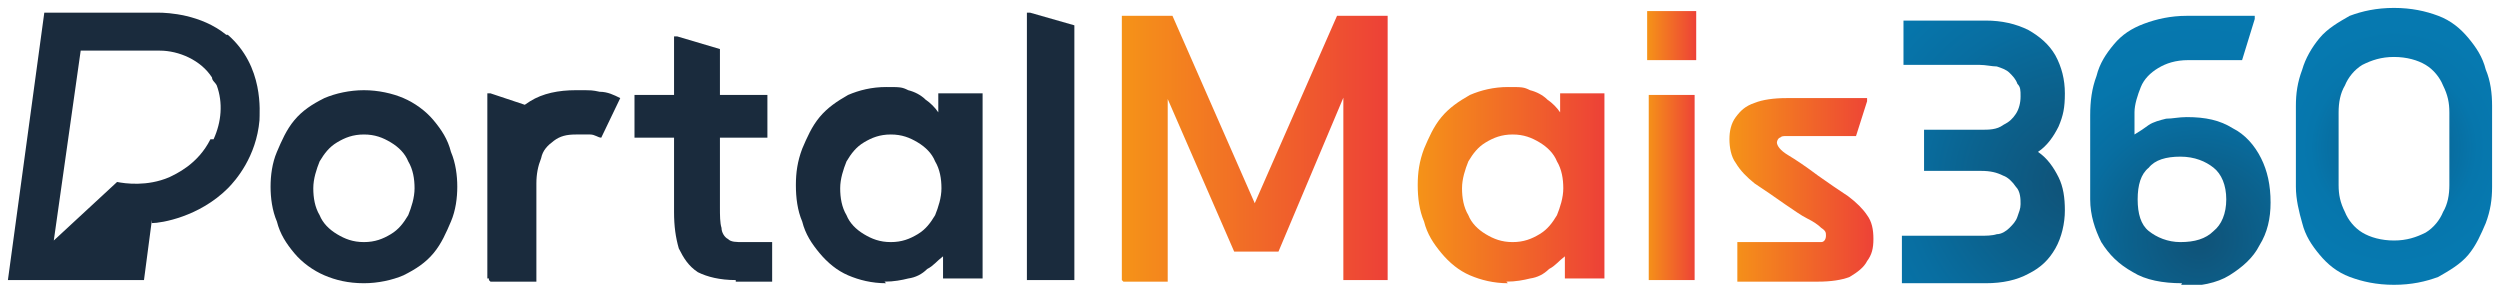
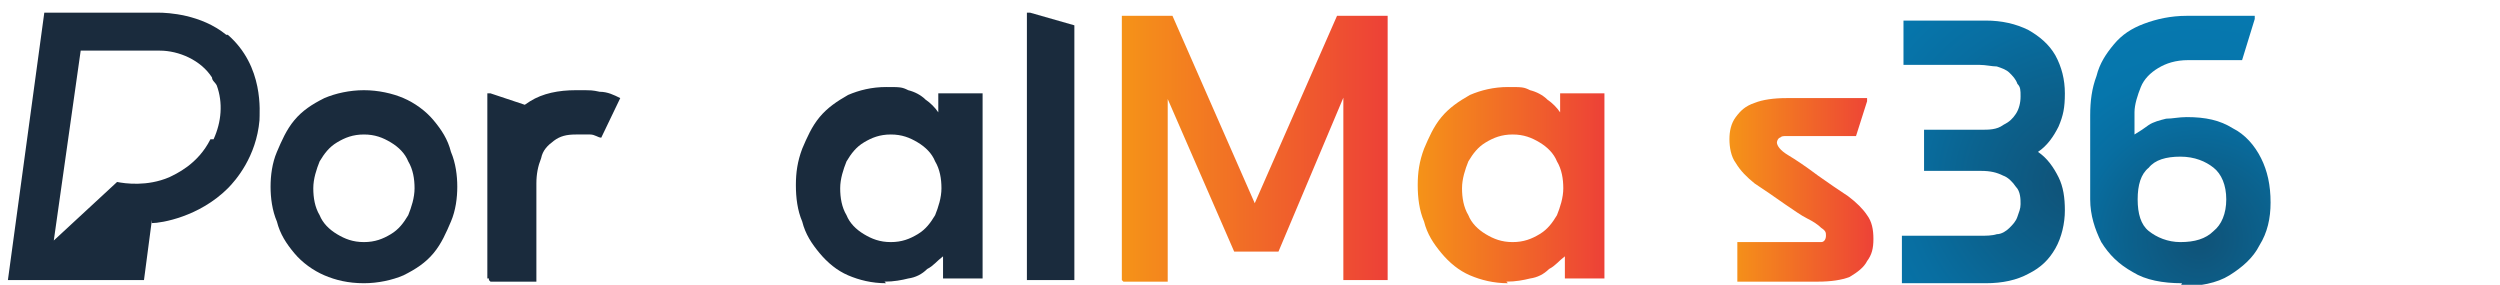
<svg xmlns="http://www.w3.org/2000/svg" version="1.2" viewBox="0 0 158 18" width="158" height="18">
  <defs>
    <linearGradient id="P" gradientUnits="userSpaceOnUse" />
    <linearGradient id="g1" x2="1" href="#P" gradientTransform="matrix(16.7,0,0,16.7,70.9,9.3)">
      <stop stop-color="#f59318" />
      <stop offset="1" stop-color="#ed4137" />
    </linearGradient>
    <linearGradient id="g2" x2="1" href="#P" gradientTransform="matrix(11.8,0,0,12.4,89.6,11.8)">
      <stop stop-color="#f59318" />
      <stop offset="1" stop-color="#ed4137" />
    </linearGradient>
    <linearGradient id="g3" x2="1" href="#P" gradientTransform="matrix(3.1,0,0,17,104.1,9.2)">
      <stop stop-color="#f59318" />
      <stop offset="1" stop-color="#ed4137" />
    </linearGradient>
    <linearGradient id="g4" x2="1" href="#P" gradientTransform="matrix(9.1,0,0,11.6,109.4,11.8)">
      <stop stop-color="#f59318" />
      <stop offset="1" stop-color="#ed4137" />
    </linearGradient>
    <radialGradient id="g5" cx="0" cy="0" r="1" href="#P" gradientTransform="matrix(-7.388,-19.551,19.551,-7.388,130.99,11.563)">
      <stop stop-color="#105277" />
      <stop offset=".3" stop-color="#0b628e" />
      <stop offset=".5" stop-color="#086ea1" />
      <stop offset=".7" stop-color="#0676ac" />
      <stop offset="1" stop-color="#0679b0" />
    </radialGradient>
    <radialGradient id="g6" cx="0" cy="0" r="1" href="#P" gradientTransform="matrix(15.6,0,0,15.6,139,15.1)">
      <stop stop-color="#105277" />
      <stop offset=".3" stop-color="#0b628e" />
      <stop offset=".5" stop-color="#086ea1" />
      <stop offset=".7" stop-color="#0676ac" />
      <stop offset="1" stop-color="#0679b0" />
    </radialGradient>
    <radialGradient id="g7" cx="0" cy="0" r="1" href="#P" gradientTransform="matrix(7.5,0,0,7.5,151.3,9.3)">
      <stop stop-color="#105277" />
      <stop offset=".3" stop-color="#0b628e" />
      <stop offset=".5" stop-color="#086ea1" />
      <stop offset=".7" stop-color="#0676ac" />
      <stop offset="1" stop-color="#0679b0" />
    </radialGradient>
  </defs>
  <style>.a{fill:#1a2b3d}.b{fill:url(#g1)}.c{fill:url(#g2)}.d{fill:url(#g3)}.e{fill:url(#g4)}.f{fill:url(#g5)}.g{fill:url(#g6)}.h{fill:url(#g7)}</style>
  <path class="a" d="m23 17.9c-1 0-1.8-0.2-2.5-0.5-0.7-0.3-1.4-0.8-1.9-1.4-0.5-0.6-0.9-1.2-1.1-2-0.3-0.7-0.4-1.5-0.4-2.2 0-0.7 0.1-1.5 0.4-2.2 0.3-0.7 0.6-1.4 1.1-2 0.5-0.6 1.1-1 1.9-1.4 0.7-0.3 1.6-0.5 2.5-0.5 0.9 0 1.8 0.2 2.5 0.5 0.7 0.3 1.4 0.8 1.9 1.4 0.5 0.6 0.9 1.2 1.1 2 0.3 0.7 0.4 1.5 0.4 2.2 0 0.7-0.1 1.5-0.4 2.2-0.3 0.7-0.6 1.4-1.1 2-0.5 0.6-1.1 1-1.9 1.4-0.7 0.3-1.6 0.5-2.5 0.5zm0-2.6c0.7 0 1.2-0.2 1.7-0.5 0.5-0.3 0.8-0.7 1.1-1.2 0.2-0.5 0.4-1.1 0.4-1.7 0-0.6-0.1-1.2-0.4-1.7-0.2-0.5-0.6-0.9-1.1-1.2-0.5-0.3-1-0.5-1.7-0.5-0.7 0-1.2 0.2-1.7 0.5-0.5 0.3-0.8 0.7-1.1 1.2-0.2 0.5-0.4 1.1-0.4 1.7 0 0.6 0.1 1.2 0.4 1.7 0.2 0.5 0.6 0.9 1.1 1.2 0.5 0.3 1 0.5 1.7 0.5z" />
  <path class="a" d="m30.8 17.7v-11.8h0.2l2.7 0.9v10.8h-2.9zm0.1 0c0-1.1 0-2.1 0-3.2 0-1 0-2.1 0-3.2 0-1.1 0.2-2.1 0.7-2.9 0.4-0.8 1.1-1.5 1.9-2 0.8-0.5 1.8-0.7 2.9-0.7 1.1 0 1 0 1.5 0.1 0.5 0 0.9 0.2 1.3 0.4l-1.2 2.5c-0.2 0-0.4-0.2-0.7-0.2-0.3 0-0.5 0-0.9 0-0.6 0-1 0.1-1.4 0.4-0.4 0.3-0.7 0.6-0.8 1.1-0.2 0.5-0.3 1-0.3 1.6 0 1 0 2 0 3.1 0 1 0 2 0 3.1h-2.9z" />
-   <path class="a" d="m40.1 8.7v-2.7h8.4v2.7zm6.4 9c-1 0-1.8-0.2-2.4-0.5-0.6-0.4-0.9-0.9-1.2-1.5-0.2-0.7-0.3-1.4-0.3-2.3v-11.1h0.2l2.7 0.8v10c0 0.5 0 1 0.1 1.3 0 0.3 0.2 0.6 0.4 0.7 0.2 0.2 0.5 0.2 1 0.2q0.4 0 0.9 0 0.4 0 0.9 0v2.5h-2.3z" />
  <path class="a" d="m56 17.9c-0.9 0-1.7-0.2-2.4-0.5-0.7-0.3-1.3-0.8-1.8-1.4-0.5-0.6-0.9-1.2-1.1-2-0.3-0.7-0.4-1.5-0.4-2.3 0-0.8 0.1-1.5 0.4-2.3 0.3-0.7 0.6-1.4 1.1-2 0.5-0.6 1.1-1 1.8-1.4 0.7-0.3 1.5-0.5 2.4-0.5 0.9 0 1 0 1.4 0.2 0.4 0.1 0.8 0.3 1.1 0.6 0.3 0.2 0.6 0.5 0.8 0.8v-1.2h2.8v11.7h-2.5v-1.4c-0.4 0.3-0.6 0.6-1 0.8q-0.5 0.5-1.2 0.6c-0.4 0.1-0.9 0.2-1.5 0.2zm0.3-2.6c0.7 0 1.2-0.2 1.7-0.5 0.5-0.3 0.8-0.7 1.1-1.2 0.2-0.5 0.4-1.1 0.4-1.7 0-0.6-0.1-1.2-0.4-1.7-0.2-0.5-0.6-0.9-1.1-1.2-0.5-0.3-1-0.5-1.7-0.5-0.7 0-1.2 0.2-1.7 0.5-0.5 0.3-0.8 0.7-1.1 1.2-0.2 0.5-0.4 1.1-0.4 1.7 0 0.6 0.1 1.2 0.4 1.7 0.2 0.5 0.6 0.9 1.1 1.2 0.5 0.3 1 0.5 1.7 0.5z" />
  <path class="a" d="m67.9 17.7h-3v-16.9h0.2l2.8 0.8z" />
  <path class="b" d="m70.9 17.7v-16.7h3.2l5.4 12.3h-0.4l5.4-12.3h3.2v16.7h-2.8v-12h0.2l-4.3 10.2h-2.8l-4.4-10.1h0.2v12h-2.8z" />
  <path class="c" d="m95.3 17.9c-0.9 0-1.7-0.2-2.4-0.5-0.7-0.3-1.3-0.8-1.8-1.4-0.5-0.6-0.9-1.2-1.1-2-0.3-0.7-0.4-1.5-0.4-2.3 0-0.8 0.1-1.5 0.4-2.3 0.3-0.7 0.6-1.4 1.1-2 0.5-0.6 1.1-1 1.8-1.4 0.7-0.3 1.5-0.5 2.4-0.5 0.9 0 1 0 1.4 0.2 0.4 0.1 0.8 0.3 1.1 0.6 0.3 0.2 0.6 0.5 0.8 0.8v-1.2h2.8v11.7h-2.5v-1.4c-0.4 0.3-0.6 0.6-1 0.8q-0.5 0.5-1.2 0.6c-0.4 0.1-0.9 0.2-1.5 0.2zm0.3-2.6c0.7 0 1.2-0.2 1.7-0.5 0.5-0.3 0.8-0.7 1.1-1.2 0.2-0.5 0.4-1.1 0.4-1.7 0-0.6-0.1-1.2-0.4-1.7-0.2-0.5-0.6-0.9-1.1-1.2-0.5-0.3-1-0.5-1.7-0.5-0.7 0-1.2 0.2-1.7 0.5-0.5 0.3-0.8 0.7-1.1 1.2-0.2 0.5-0.4 1.1-0.4 1.7 0 0.6 0.1 1.2 0.4 1.7 0.2 0.5 0.6 0.9 1.1 1.2 0.5 0.3 1 0.5 1.7 0.5z" />
-   <path class="d" d="m104.1 3.8v-3.1h3.1v3.1zm0.1 13.9v-11.7h2.9v11.7z" />
  <path class="e" d="m109.8 17.7v-2.4h4.4q0.6 0 0.9 0c0.2 0 0.3-0.2 0.3-0.4 0-0.2 0-0.3-0.3-0.5q-0.3-0.3-0.9-0.6c-0.4-0.2-0.8-0.5-1.4-0.9-0.7-0.5-1.3-0.9-1.9-1.3-0.5-0.4-0.9-0.8-1.2-1.3-0.3-0.4-0.4-1-0.4-1.5 0-0.5 0.1-1 0.4-1.4 0.3-0.4 0.6-0.7 1.2-0.9 0.5-0.2 1.2-0.3 2-0.3h5.1v0.2l-0.7 2.2h-3.7c-0.3 0-0.5 0-0.7 0-0.2 0-0.3 0-0.4 0.1-0.1 0-0.2 0.2-0.2 0.3 0 0.2 0.2 0.5 0.7 0.8 0.5 0.3 1.1 0.7 1.9 1.3 0.7 0.5 1.3 0.9 1.9 1.3q0.8 0.6 1.2 1.2c0.3 0.4 0.4 0.9 0.4 1.5 0 0.6-0.1 1-0.4 1.4-0.2 0.4-0.6 0.7-1.1 1-0.5 0.2-1.2 0.3-2 0.3h-5.1z" />
  <path class="f" d="m120.2 17.7v-2.8h4.9c0.4 0 0.8 0 1.1-0.1 0.3 0 0.6-0.2 0.8-0.4 0.2-0.2 0.4-0.4 0.5-0.7 0.1-0.3 0.2-0.5 0.2-0.8 0-0.3 0-0.8-0.3-1.1-0.2-0.3-0.5-0.6-0.8-0.7-0.4-0.2-0.8-0.3-1.4-0.3h-3.6v-2.6h3.6c0.5 0 1 0 1.4-0.3 0.4-0.2 0.6-0.4 0.8-0.7 0.2-0.3 0.3-0.7 0.3-1.1 0-0.4 0-0.6-0.2-0.8-0.1-0.3-0.3-0.5-0.5-0.7-0.2-0.2-0.5-0.3-0.8-0.4-0.3 0-0.7-0.1-1.1-0.1h-4.8v-2.8h5.2q1.5 0 2.7 0.6c0.7 0.4 1.3 0.9 1.7 1.6q0.6 1.1 0.6 2.4c0 0.9-0.1 1.4-0.4 2.1-0.3 0.6-0.7 1.2-1.3 1.6 0.6 0.4 1 1 1.3 1.6 0.3 0.6 0.4 1.3 0.4 2.1 0 0.8-0.2 1.7-0.6 2.4-0.4 0.7-0.9 1.2-1.7 1.6q-1.1 0.6-2.7 0.6h-5.3z" />
  <path class="g" d="m137.9 17.9c-1.2 0-2.3-0.2-3.1-0.7-0.9-0.5-1.5-1.1-2-1.9-0.4-0.8-0.7-1.7-0.7-2.7v-5.3c0-0.9 0.1-1.7 0.4-2.5 0.2-0.8 0.6-1.4 1.1-2 0.5-0.6 1.1-1 1.9-1.3 0.8-0.3 1.7-0.5 2.7-0.5h4.3v0.2l-0.8 2.6h-3.4c-0.8 0-1.4 0.2-1.9 0.5-0.5 0.3-0.9 0.7-1.1 1.2-0.2 0.5-0.4 1.1-0.4 1.6v1.4q0.5-0.3 0.9-0.6c0.3-0.2 0.7-0.3 1.1-0.4 0.4 0 0.8-0.1 1.3-0.1 1.2 0 2.1 0.2 2.9 0.7 0.8 0.4 1.4 1.1 1.8 1.9 0.4 0.8 0.6 1.7 0.6 2.8 0 1-0.2 1.9-0.7 2.7-0.4 0.8-1.1 1.4-1.9 1.9-0.8 0.5-1.9 0.7-3.1 0.7zm-0.1-2.6c0.9 0 1.6-0.2 2.1-0.7 0.5-0.4 0.8-1.1 0.8-2 0-0.9-0.3-1.6-0.8-2-0.5-0.4-1.2-0.7-2.1-0.7-0.9 0-1.6 0.2-2 0.7-0.5 0.4-0.7 1.1-0.7 2 0 0.9 0.2 1.6 0.7 2 0.5 0.4 1.2 0.7 2 0.7z" />
-   <path class="h" d="m151.3 18c-1.1 0-2-0.2-2.8-0.5-0.8-0.3-1.4-0.8-1.9-1.4-0.5-0.6-0.9-1.2-1.1-2-0.2-0.7-0.4-1.5-0.4-2.3v-5.1c0-0.8 0.1-1.5 0.4-2.3 0.2-0.7 0.6-1.4 1.1-2 0.5-0.6 1.2-1 1.9-1.4 0.8-0.3 1.7-0.5 2.8-0.5 1.1 0 2 0.2 2.8 0.5 0.8 0.3 1.4 0.8 1.9 1.4 0.5 0.6 0.9 1.2 1.1 2 0.3 0.7 0.4 1.5 0.4 2.3v5.1c0 0.8-0.1 1.5-0.4 2.3-0.3 0.7-0.6 1.4-1.1 2-0.5 0.6-1.2 1-1.9 1.4-0.8 0.3-1.7 0.5-2.8 0.5zm0-2.8c0.8 0 1.4-0.2 2-0.5 0.5-0.3 0.9-0.8 1.1-1.3 0.3-0.5 0.4-1.1 0.4-1.7v-4.6c0-0.6-0.1-1.1-0.4-1.7-0.2-0.5-0.6-1-1.1-1.3-0.5-0.3-1.2-0.5-2-0.5-0.8 0-1.4 0.2-2 0.5-0.5 0.3-0.9 0.8-1.1 1.3-0.3 0.5-0.4 1.1-0.4 1.7v4.6c0 0.6 0.1 1.1 0.4 1.7 0.2 0.5 0.6 1 1.1 1.3 0.5 0.3 1.2 0.5 2 0.5z" />
  <path class="a" d="m14.3 2.2c-1.6-1.3-3.7-1.4-4.3-1.4h-7.2l-2.3 16.9h8.6l0.5-3.8v0.2c0.6 0 3-0.4 4.8-2.2 0.5-0.5 1.8-2 2-4.3 0-0.5 0.3-3.4-2-5.4zm-1 6.6c-0.8 1.6-2.2 2.2-2.6 2.4-1.4 0.6-2.8 0.4-3.3 0.3l-4 3.7 1.7-12h5c1.2 0 2.6 0.6 3.3 1.7 0 0.2 0.2 0.3 0.3 0.5 0.4 1.1 0.3 2.3-0.2 3.4z" />
</svg>